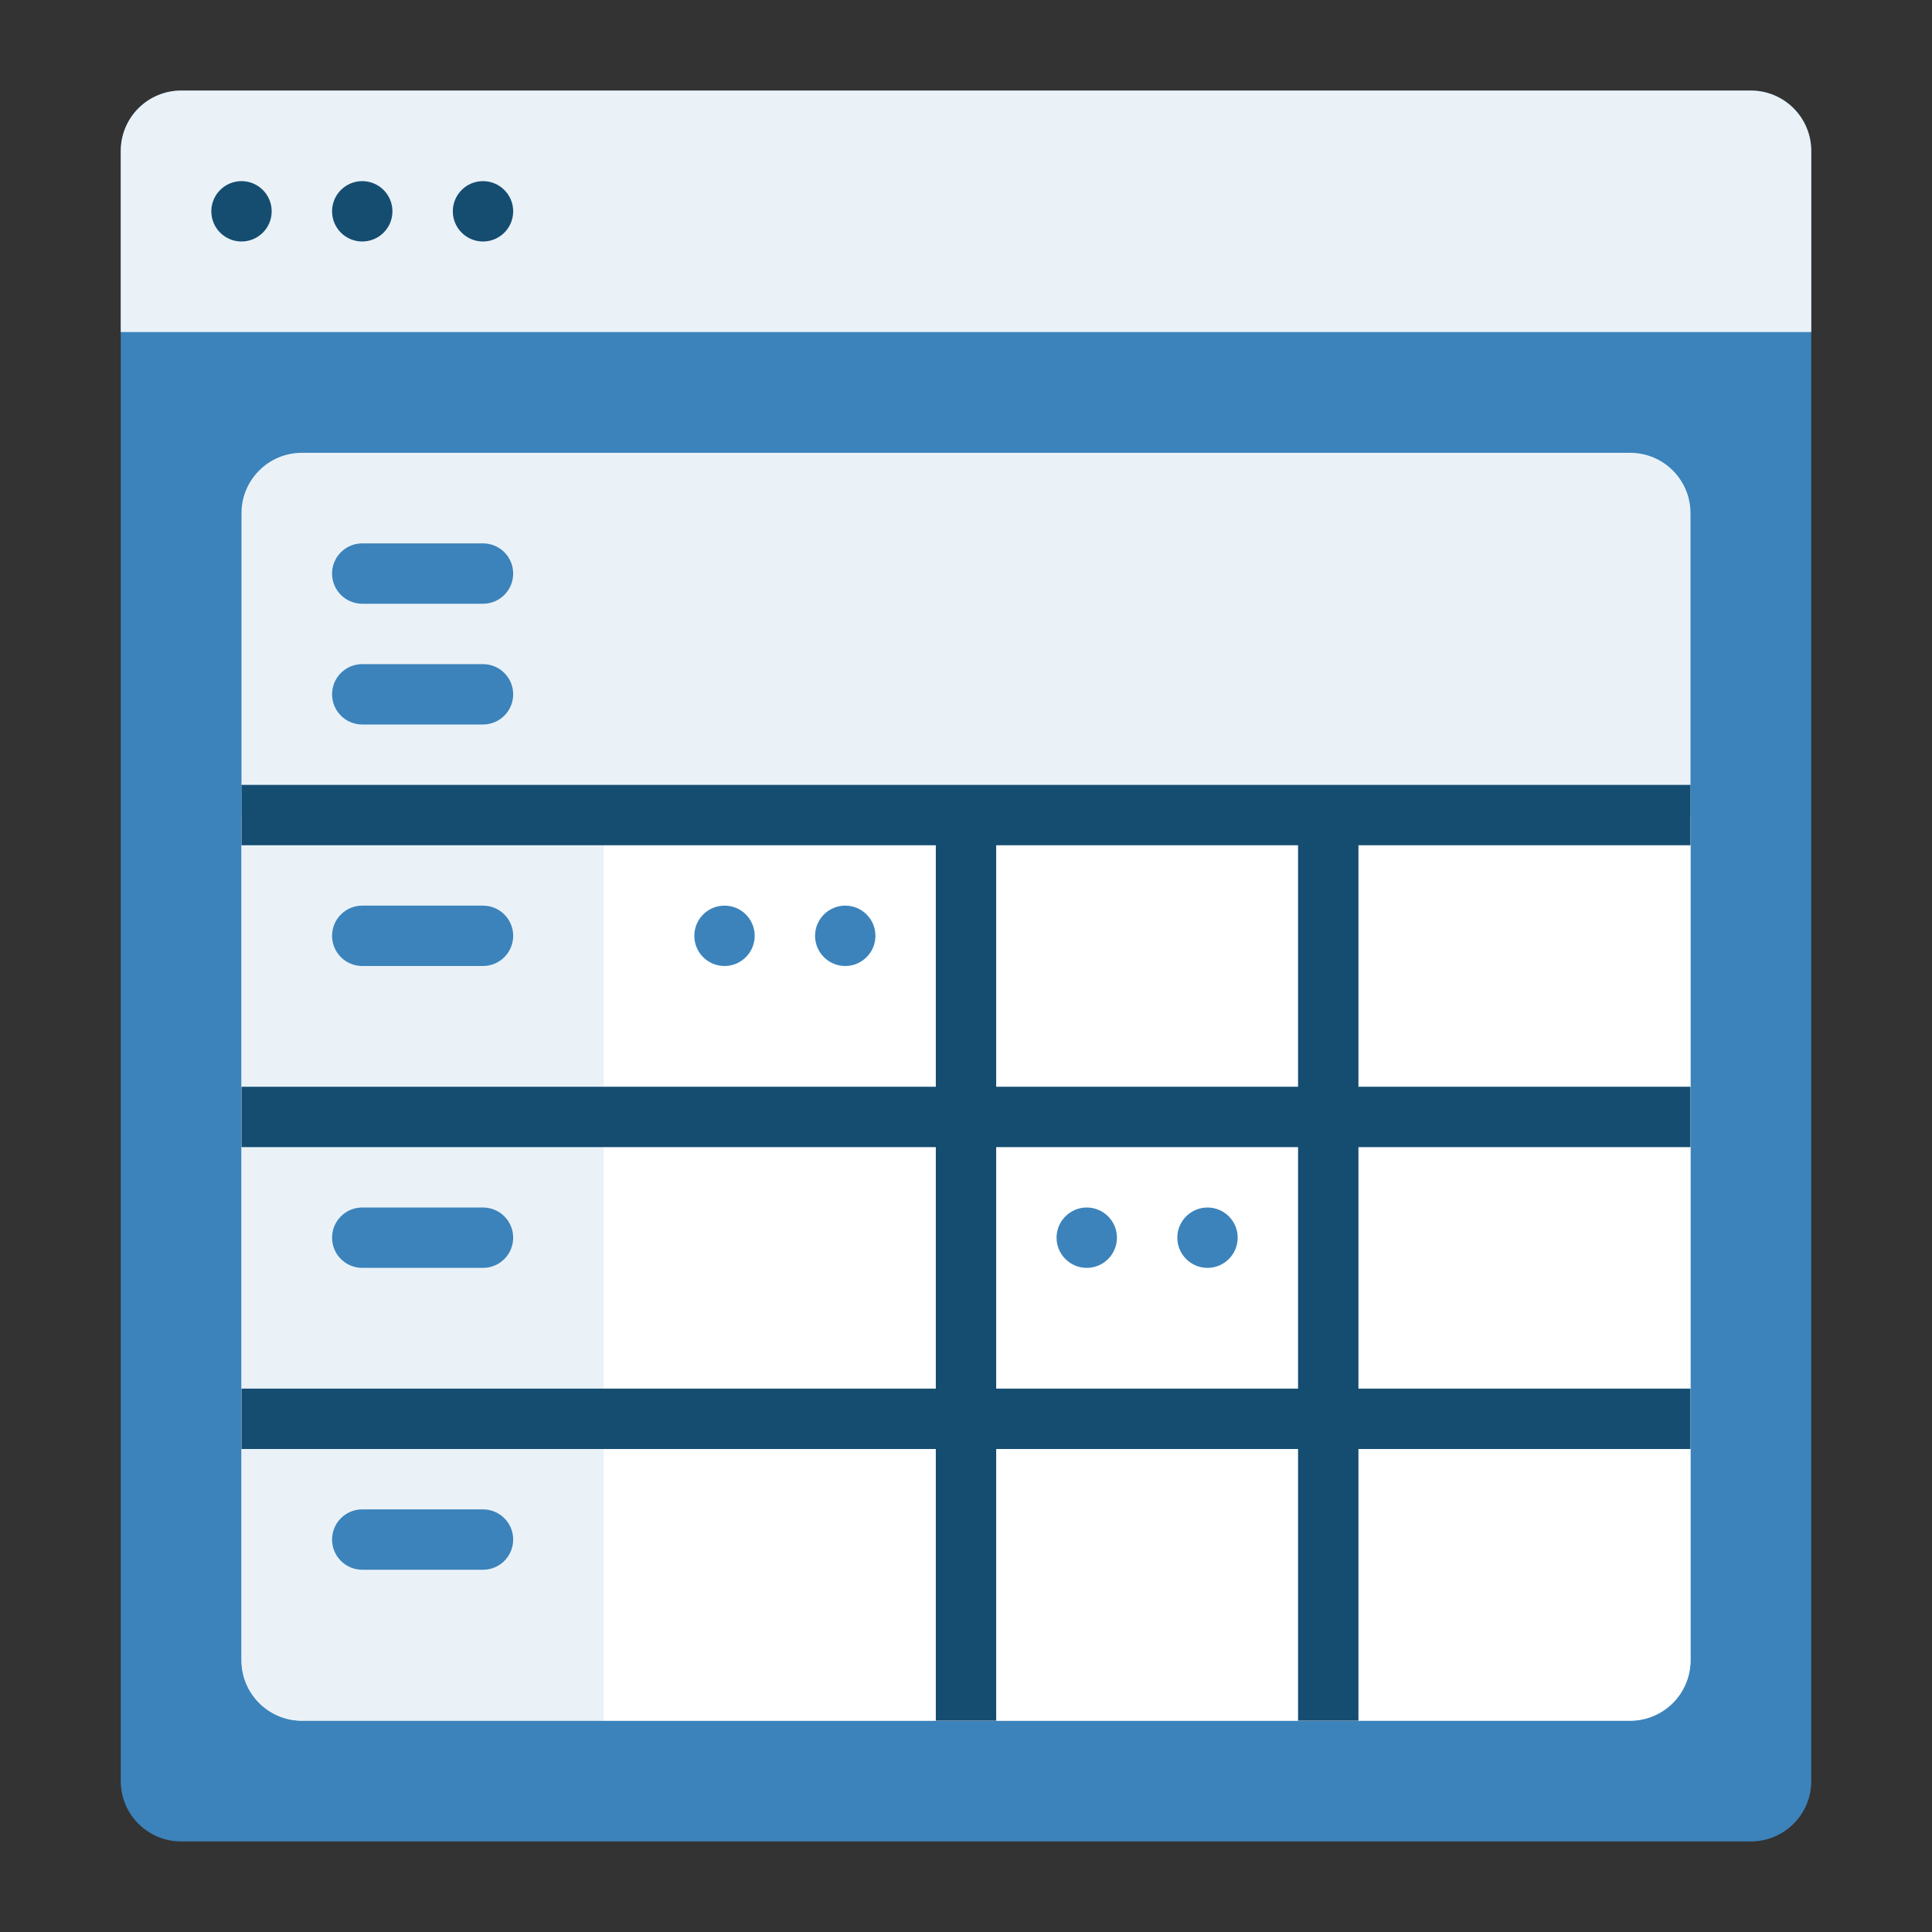
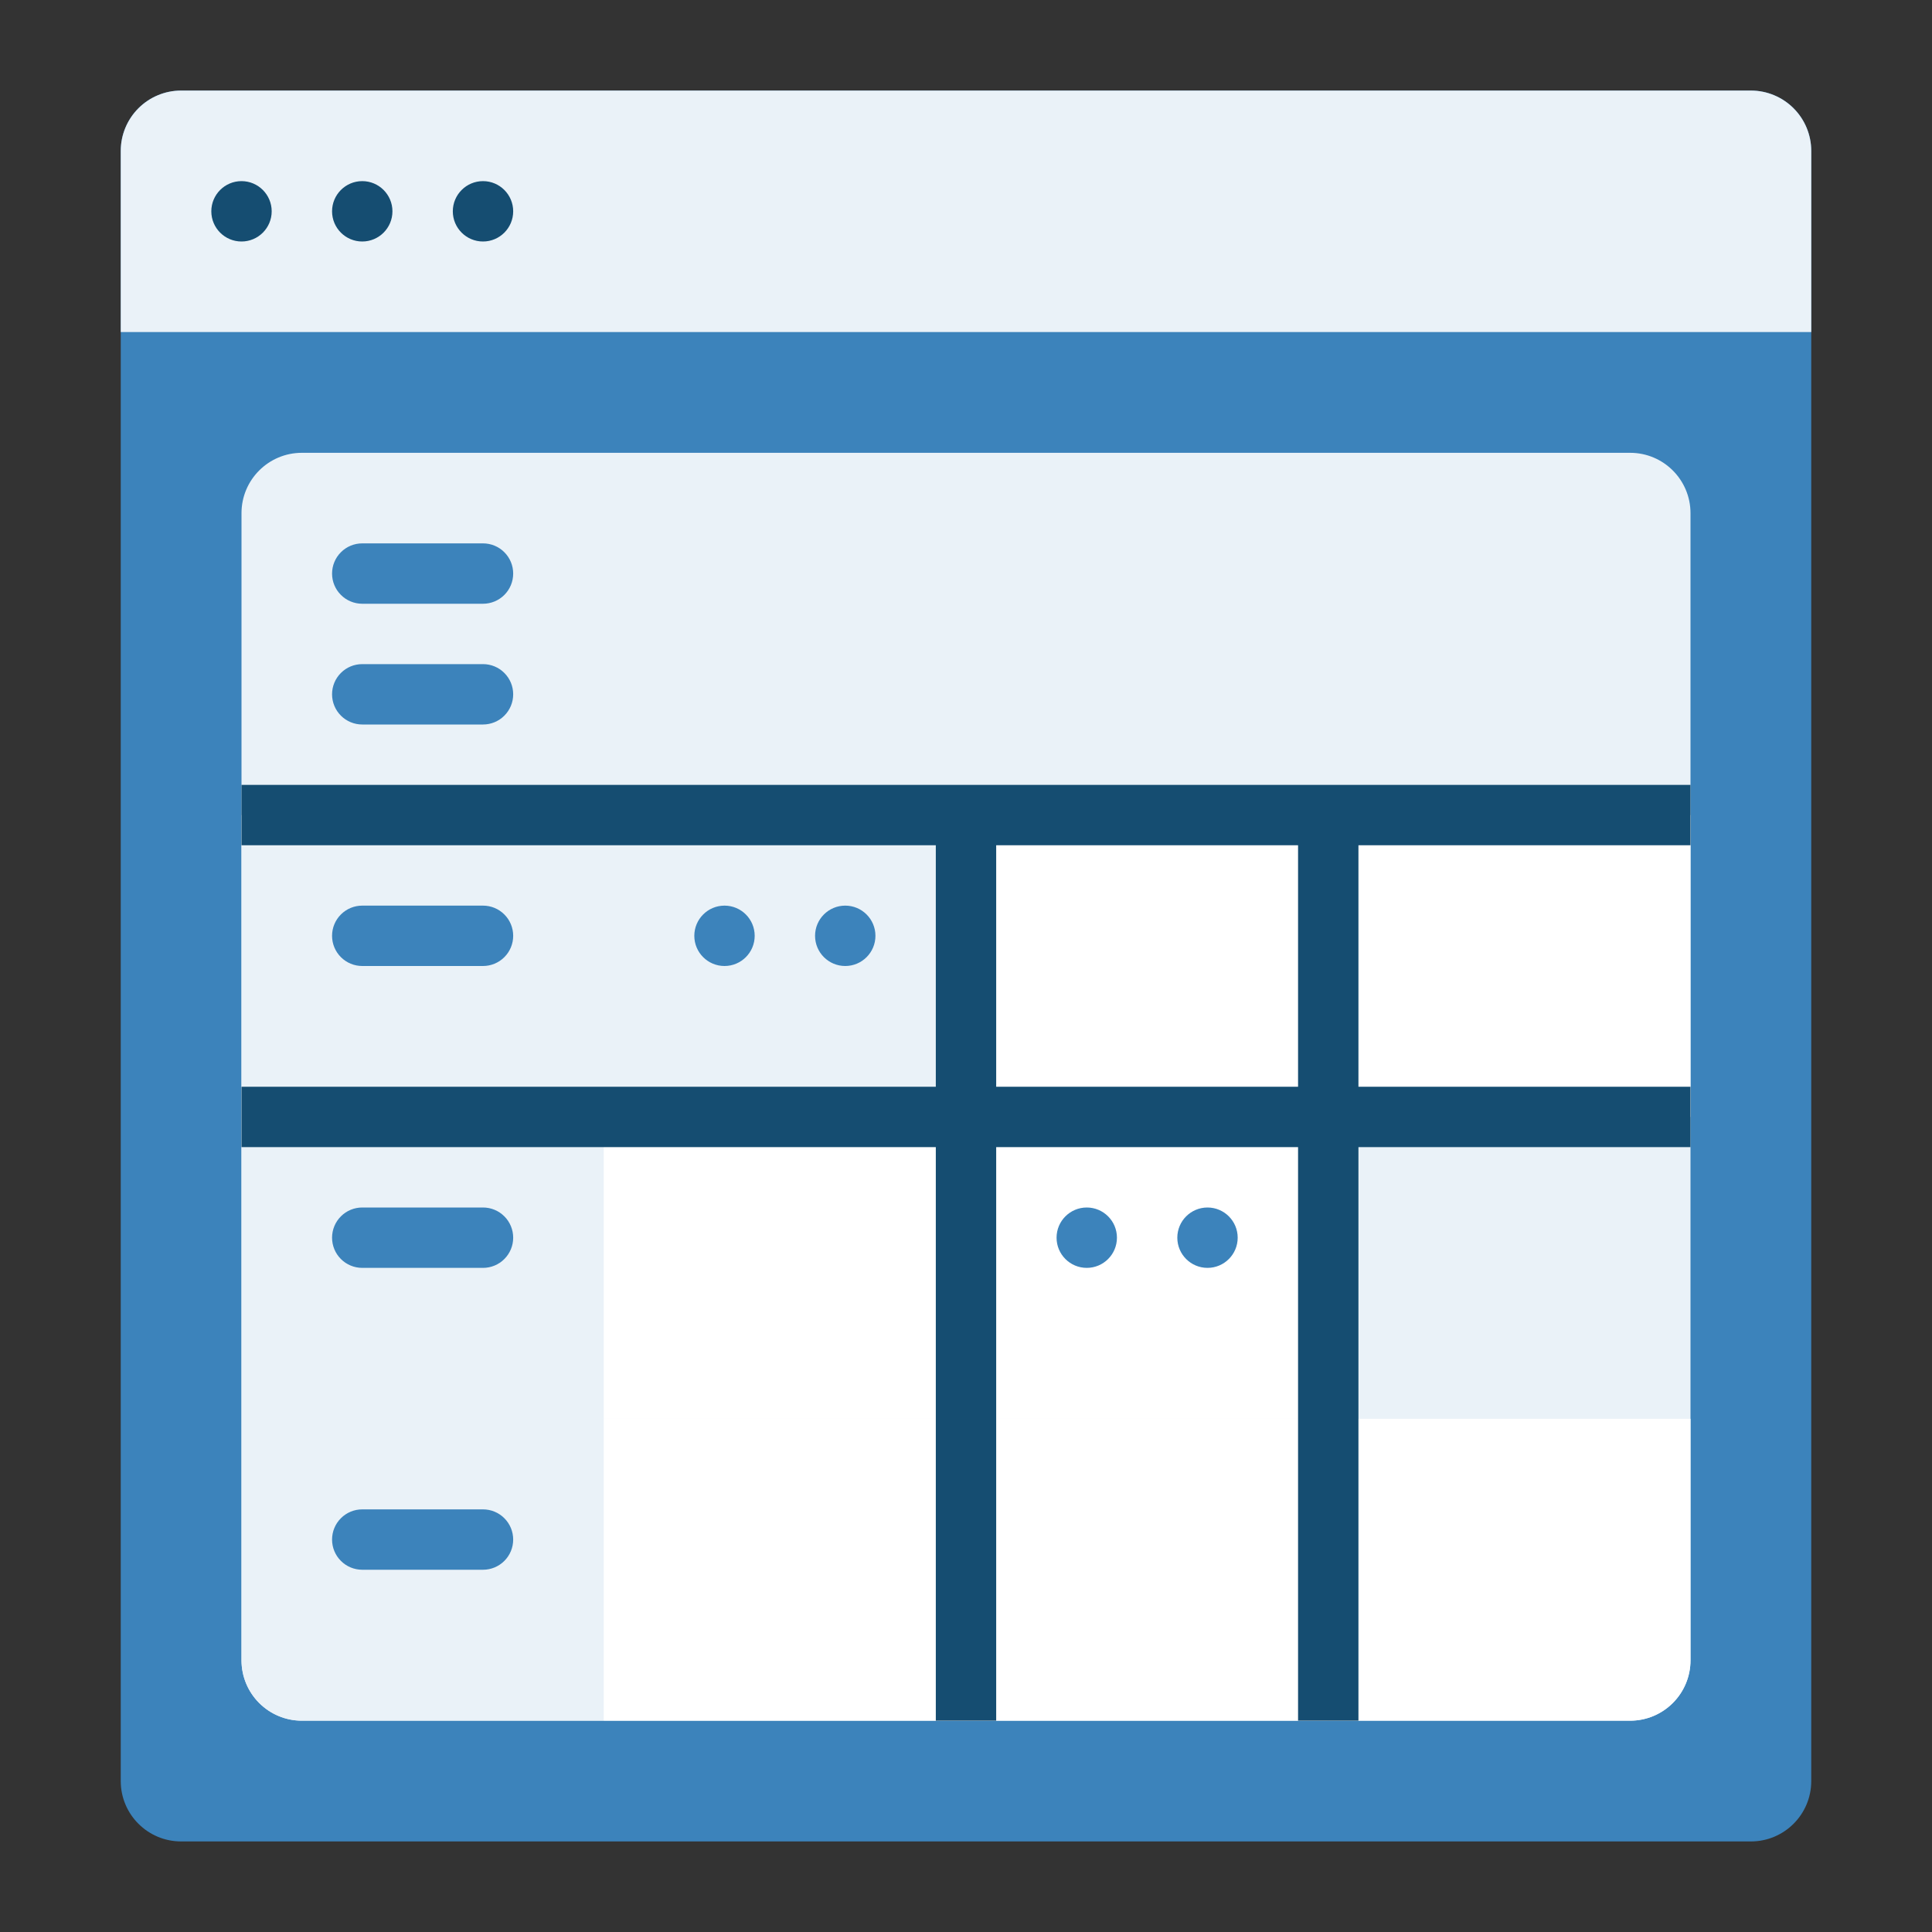
<svg xmlns="http://www.w3.org/2000/svg" width="64" height="64" viewBox="0 0 64 64" fill="none">
  <rect x="0" y="0" width="64" height="64" fill="#333333" stroke="none" />
  <g clip-path="url(#clip0_2316_12879)">
    <path d="M58 3H6C4.895 3 4 3.895 4 5V59C4 60.105 4.895 61 6 61H58C59.105 61 60 60.105 60 59V5C60 3.895 59.105 3 58 3Z" fill="#3C83BB" />
    <path d="M60 5V11H4V5C4 4.47 4.211 3.961 4.586 3.586C4.961 3.211 5.47 3 6 3H58C58.53 3 59.039 3.211 59.414 3.586C59.789 3.961 60 4.47 60 5Z" fill="#EAF2F8" />
    <path d="M54 15H10C8.895 15 8 15.895 8 17V55C8 56.105 8.895 57 10 57H54C55.105 57 56 56.105 56 55V17C56 15.895 55.105 15 54 15Z" fill="#EAF2F8" />
    <path d="M8 27H20V37H8V27Z" fill="#EAF2F8" />
    <path d="M8 37H20V47H8V37Z" fill="#EAF2F8" />
    <path d="M8 47H20V57H10C9.47 57 8.961 56.789 8.586 56.414C8.211 56.039 8 55.53 8 55V47Z" fill="#EAF2F8" />
-     <path d="M20 27H32V37H20V27Z" fill="white" />
    <path d="M20 37H32V47H20V37Z" fill="white" />
    <path d="M20 47H32V57H20V47Z" fill="white" />
    <path d="M32 27H44V37H32V27Z" fill="white" />
    <path d="M32 37H44V47H32V37Z" fill="white" />
    <path d="M32 47H44V57H32V47Z" fill="white" />
    <path d="M44 27H56V37H44V27Z" fill="white" />
-     <path d="M44 37H56V47H44V37Z" fill="white" />
    <path d="M44 47H56V55C56 55.53 55.789 56.039 55.414 56.414C55.039 56.789 54.53 57 54 57H44V47Z" fill="white" />
    <path d="M16 32H12C11.735 32 11.48 31.895 11.293 31.707C11.105 31.52 11 31.265 11 31C11 30.735 11.105 30.48 11.293 30.293C11.48 30.105 11.735 30 12 30H16C16.265 30 16.52 30.105 16.707 30.293C16.895 30.48 17 30.735 17 31C17 31.265 16.895 31.52 16.707 31.707C16.52 31.895 16.265 32 16 32Z" fill="#3C83BB" />
    <path d="M16 20H12C11.735 20 11.48 19.895 11.293 19.707C11.105 19.52 11 19.265 11 19C11 18.735 11.105 18.48 11.293 18.293C11.48 18.105 11.735 18 12 18H16C16.265 18 16.52 18.105 16.707 18.293C16.895 18.48 17 18.735 17 19C17 19.265 16.895 19.52 16.707 19.707C16.52 19.895 16.265 20 16 20Z" fill="#3C83BB" />
    <path d="M16 24H12C11.735 24 11.48 23.895 11.293 23.707C11.105 23.52 11 23.265 11 23C11 22.735 11.105 22.48 11.293 22.293C11.48 22.105 11.735 22 12 22H16C16.265 22 16.52 22.105 16.707 22.293C16.895 22.48 17 22.735 17 23C17 23.265 16.895 23.52 16.707 23.707C16.52 23.895 16.265 24 16 24Z" fill="#3C83BB" />
    <path d="M16 42H12C11.735 42 11.48 41.895 11.293 41.707C11.105 41.52 11 41.265 11 41C11 40.735 11.105 40.48 11.293 40.293C11.48 40.105 11.735 40 12 40H16C16.265 40 16.52 40.105 16.707 40.293C16.895 40.48 17 40.735 17 41C17 41.265 16.895 41.52 16.707 41.707C16.52 41.895 16.265 42 16 42Z" fill="#3C83BB" />
    <path d="M16 52H12C11.735 52 11.48 51.895 11.293 51.707C11.105 51.52 11 51.265 11 51C11 50.735 11.105 50.48 11.293 50.293C11.48 50.105 11.735 50 12 50H16C16.265 50 16.52 50.105 16.707 50.293C16.895 50.48 17 50.735 17 51C17 51.265 16.895 51.52 16.707 51.707C16.52 51.895 16.265 52 16 52Z" fill="#3C83BB" />
    <path d="M24 32C24.552 32 25 31.552 25 31C25 30.448 24.552 30 24 30C23.448 30 23 30.448 23 31C23 31.552 23.448 32 24 32Z" fill="#3C83BB" />
    <path d="M28 32C28.552 32 29 31.552 29 31C29 30.448 28.552 30 28 30C27.448 30 27 30.448 27 31C27 31.552 27.448 32 28 32Z" fill="#3C83BB" />
    <path d="M36 42C36.552 42 37 41.552 37 41C37 40.448 36.552 40 36 40C35.448 40 35 40.448 35 41C35 41.552 35.448 42 36 42Z" fill="#3C83BB" />
    <path d="M40 42C40.552 42 41 41.552 41 41C41 40.448 40.552 40 40 40C39.448 40 39 40.448 39 41C39 41.552 39.448 42 40 42Z" fill="#3C83BB" />
    <path d="M8 8C8.552 8 9 7.552 9 7C9 6.448 8.552 6 8 6C7.448 6 7 6.448 7 7C7 7.552 7.448 8 8 8Z" fill="#154D71" />
    <path d="M12 8C12.552 8 13 7.552 13 7C13 6.448 12.552 6 12 6C11.448 6 11 6.448 11 7C11 7.552 11.448 8 12 8Z" fill="#154D71" />
    <path d="M16 8C16.552 8 17 7.552 17 7C17 6.448 16.552 6 16 6C15.448 6 15 6.448 15 7C15 7.552 15.448 8 16 8Z" fill="#154D71" />
    <path d="M8 26H56V28H8V26Z" fill="#154D71" />
    <path d="M8 36H56V38H8V36Z" fill="#154D71" />
-     <path d="M8 46H56V48H8V46Z" fill="#154D71" />
    <path d="M31 27H33V57H31V27Z" fill="#154D71" />
    <path d="M43 27H45V57H43V27Z" fill="#154D71" />
  </g>
  <defs>
    <clipPath id="clip0_2316_12879">
      <rect width="64" height="64" fill="white" />
    </clipPath>
  </defs>
</svg>